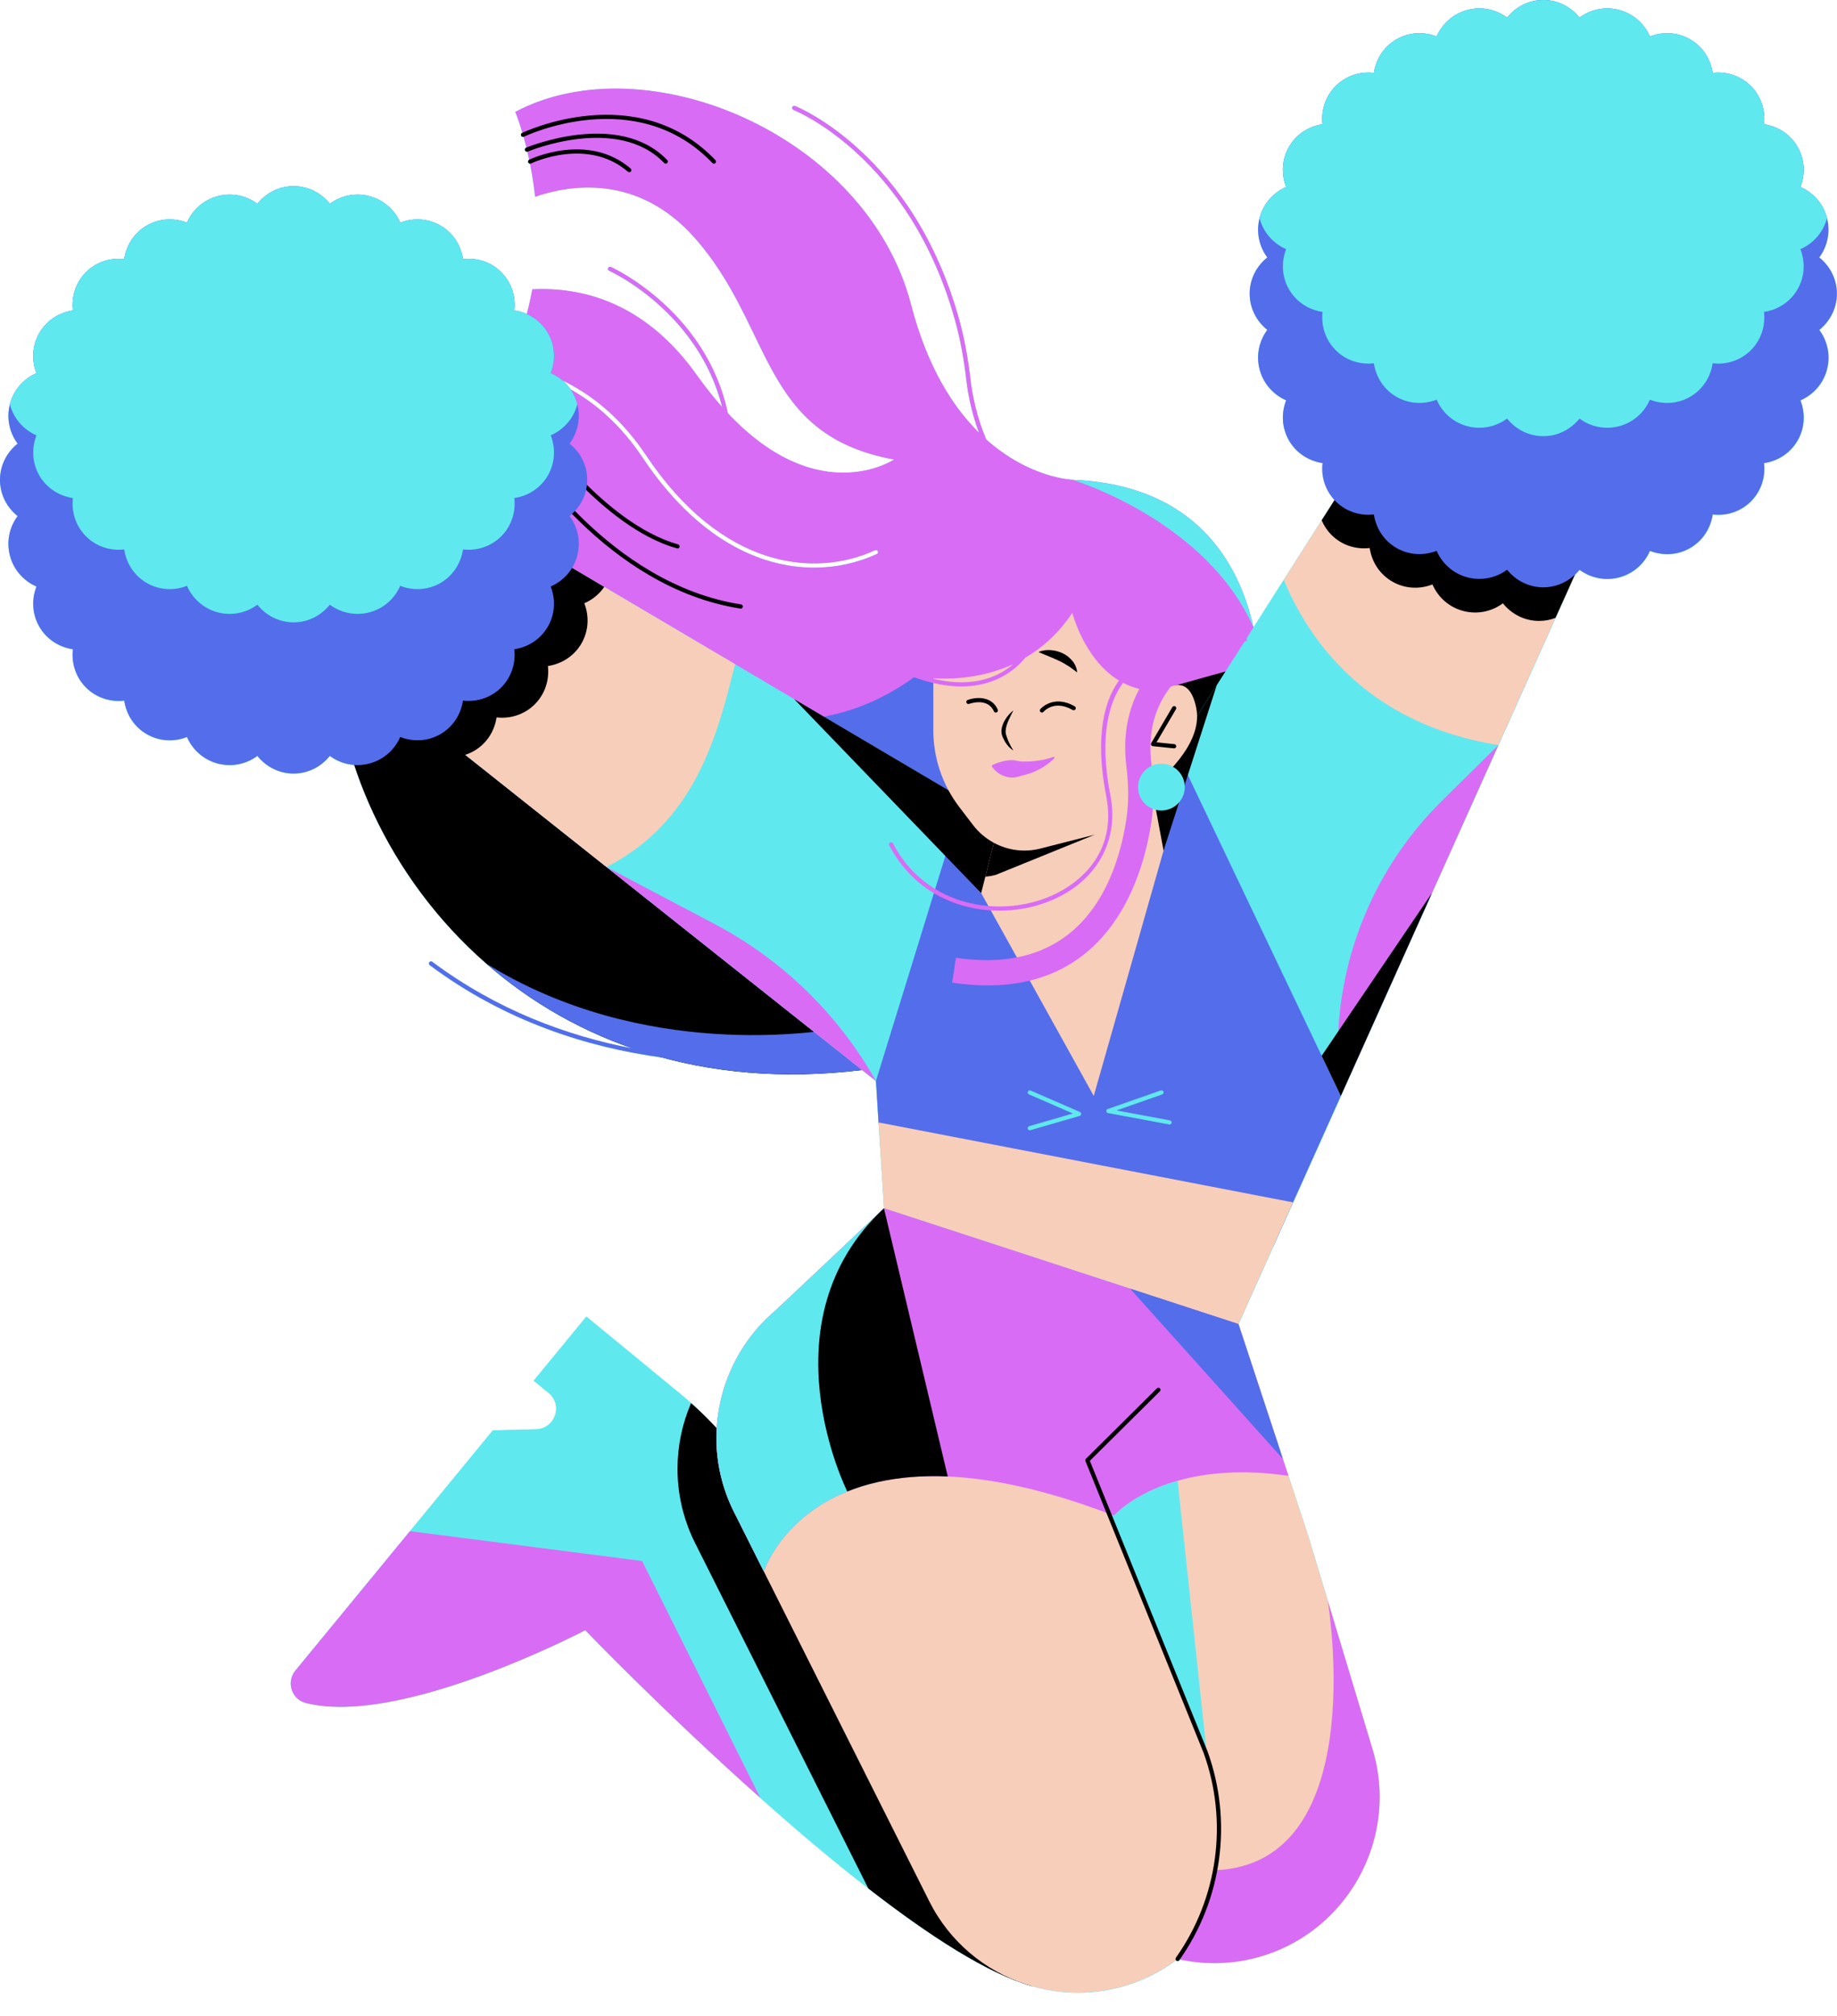
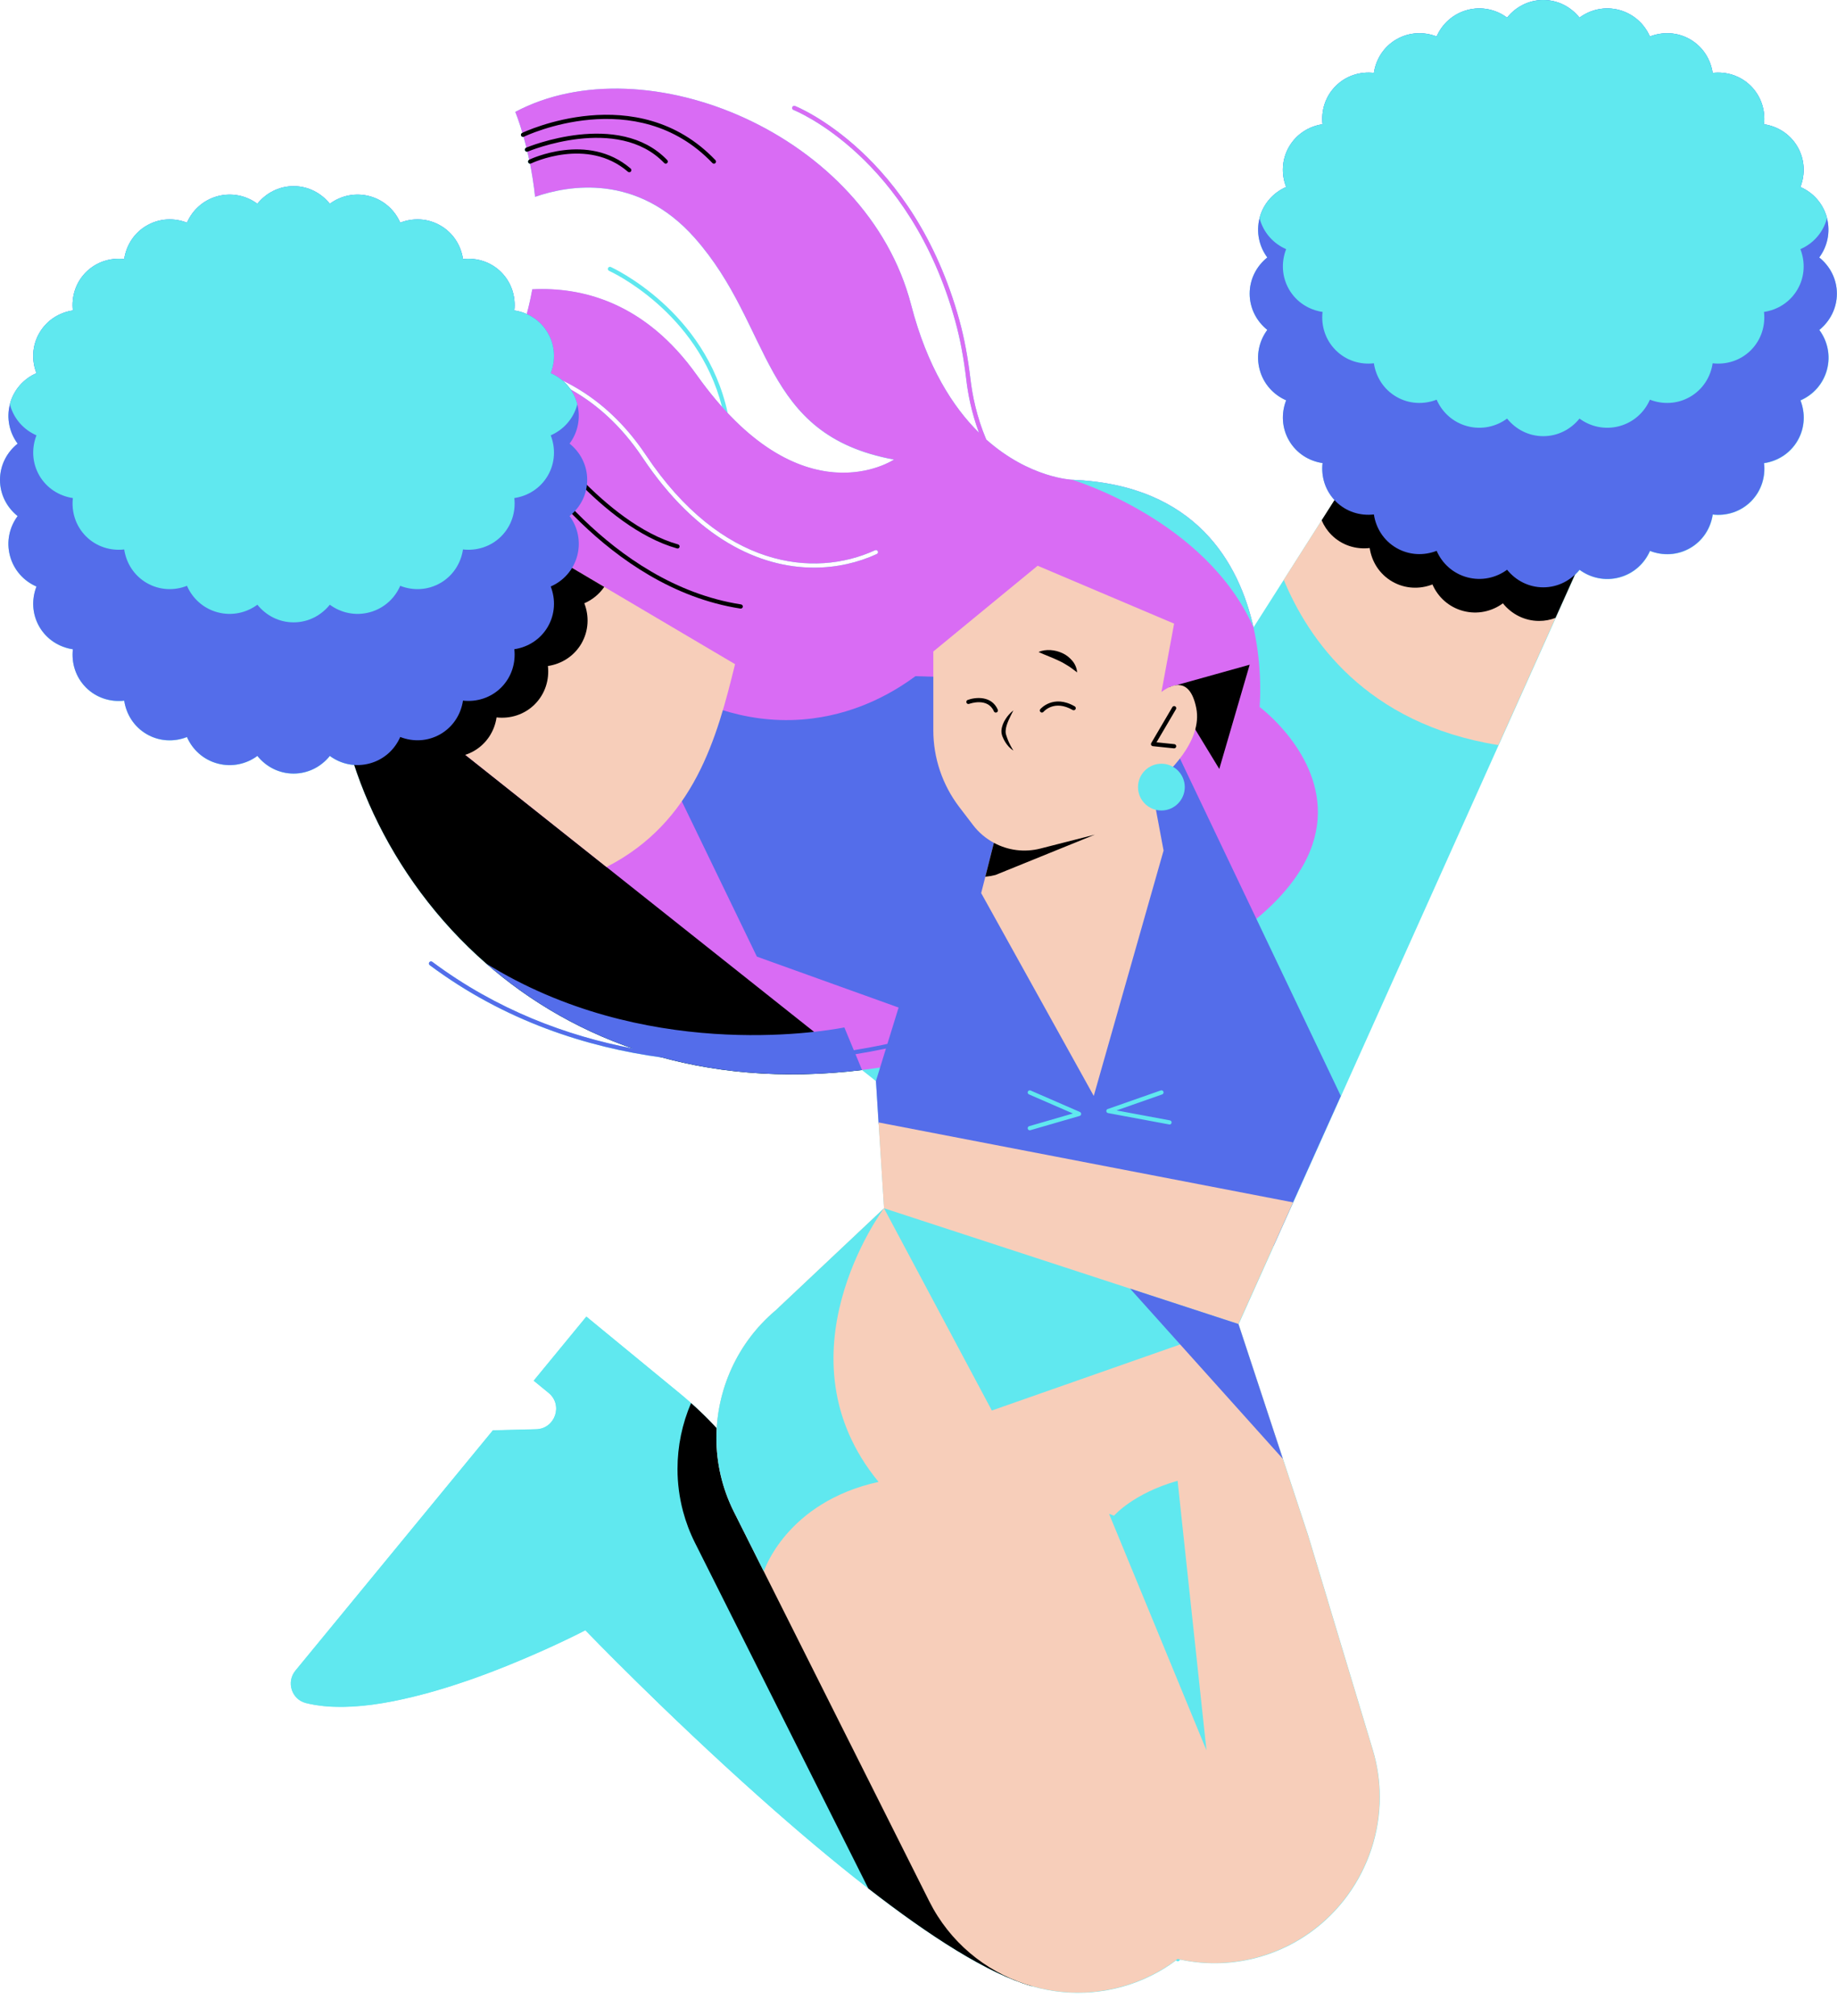
<svg xmlns="http://www.w3.org/2000/svg" height="480.1" preserveAspectRatio="xMidYMid meet" version="1.0" viewBox="-0.0 0.0 437.6 480.1" width="437.6" zoomAndPan="magnify">
  <g id="change1_1">
    <path d="M437.57,69.94c0-3.5-1.66-6.59-4.2-8.62c1.93-2.6,2.71-6.01,1.84-9.38c0-0.03-0.01-0.07-0.02-0.1 c-0.91-3.4-3.31-6-6.31-7.3c1.18-3.03,1.07-6.53-0.68-9.57c-1.76-3.05-4.76-4.9-7.99-5.38c0.37-3.24-0.64-6.61-3.12-9.1 c-2.49-2.49-5.87-3.5-9.11-3.13c-0.48-3.23-2.33-6.23-5.38-7.99c-3.03-1.75-6.54-1.86-9.57-0.68c-1.3-2.99-3.9-5.39-7.3-6.31 c-3.4-0.91-6.85-0.13-9.47,1.82c-2.04-2.54-5.12-4.2-8.63-4.2c-3.5,0-6.59,1.66-8.62,4.2c-2.63-1.95-6.08-2.73-9.48-1.82 c-3.4,0.92-6,3.32-7.3,6.31c-3.03-1.18-6.53-1.07-9.57,0.68c-3.05,1.76-4.9,4.76-5.38,7.99c-3.24-0.37-6.62,0.64-9.1,3.13 c-2.49,2.49-3.5,5.86-3.13,9.1c-3.23,0.48-6.23,2.33-7.99,5.38c-1.75,3.04-1.86,6.54-0.68,9.57c-3,1.3-5.4,3.9-6.31,7.3 c-0.01,0.03-0.02,0.07-0.02,0.1c-0.87,3.37-0.09,6.78,1.84,9.38c-2.54,2.03-4.2,5.12-4.2,8.62c0,3.51,1.66,6.59,4.2,8.63 c-1.95,2.62-2.73,6.07-1.82,9.47c0.91,3.4,3.31,6,6.31,7.3c-1.18,3.03-1.07,6.54,0.68,9.57c1.76,3.05,4.76,4.9,7.99,5.38 c-0.36,3.12,0.58,6.35,2.86,8.8l-3.07,4.82l-9.03,14.19l-7.21,11.33c-3.4-15.12-13.58-33.97-43.15-35.16c0,0-10.14-0.36-20.51-9.59 c-2.34-5.47-3.33-10.72-3.75-14.28c-0.62-5.3-1.49-9.91-2.65-14.12c-10.96-39.81-38.88-50.93-39.16-51.03 c-0.26-0.1-0.55,0.03-0.65,0.29s0.03,0.55,0.29,0.65c0.28,0.11,27.74,11.06,38.56,50.37c1.14,4.16,2,8.73,2.62,13.97 c0.38,3.19,1.21,7.7,3.01,12.53c-6.23-6.16-12.33-15.69-16.16-30.44c-10.55-40.68-63.32-62.47-94.3-45.96c0,0,0.76,1.82,1.7,4.98 c-0.03,0.02-0.07,0.03-0.08,0.04c-0.25,0.12-0.35,0.42-0.23,0.67c0.11,0.22,0.35,0.32,0.58,0.25c0.22,0.79,0.45,1.64,0.68,2.57 c-0.04,0.02-0.07,0.03-0.08,0.03c-0.25,0.11-0.37,0.4-0.27,0.66c0.1,0.23,0.34,0.33,0.57,0.28c0.15,0.62,0.29,1.25,0.43,1.92 c-0.24,0.12-0.34,0.42-0.22,0.67c0.08,0.17,0.25,0.26,0.42,0.27c0.48,2.37,0.91,5.02,1.21,7.89c7.99-2.77,24.33-5.66,38.01,9.77 c18.89,21.32,15.44,46.9,47.49,52.81c0,0-17.88,12.01-39.6-11.05c-5.24-24.53-27.6-34.71-27.86-34.83c-0.25-0.11-0.55,0-0.66,0.26 c-0.11,0.25,0,0.55,0.26,0.66c0.25,0.11,21.12,9.63,26.9,32.42c-1.98-2.22-3.99-4.73-6.01-7.58c-12.27-17.24-27.2-21.02-39.19-20.42 c-0.35,1.95-0.79,3.92-1.33,5.91c-0.94-0.42-1.93-0.72-2.95-0.87c0.37-3.25-0.64-6.62-3.12-9.11c-2.49-2.49-5.87-3.5-9.11-3.13 c-0.48-3.23-2.33-6.23-5.38-7.98c-3.04-1.76-6.54-1.87-9.57-0.68c-1.3-3-3.9-5.4-7.3-6.31c-3.4-0.91-6.85-0.13-9.47,1.81 c-2.04-2.54-5.12-4.2-8.63-4.2s-6.59,1.66-8.63,4.2c-2.62-1.94-6.07-2.72-9.47-1.81c-3.4,0.91-6,3.31-7.3,6.31 c-3.03-1.19-6.53-1.08-9.57,0.68c-3.05,1.75-4.9,4.75-5.38,7.98c-3.24-0.37-6.62,0.64-9.11,3.13c-2.48,2.49-3.49,5.86-3.12,9.11 c-3.23,0.48-6.23,2.33-7.99,5.38c-1.75,3.03-1.86,6.53-0.68,9.56c-3,1.3-5.4,3.9-6.31,7.3c-0.01,0.04-0.02,0.07-0.02,0.11 c-0.87,3.36-0.09,6.78,1.84,9.37c-2.54,2.03-4.2,5.12-4.2,8.63c0,3.5,1.66,6.59,4.2,8.62c-1.95,2.63-2.73,6.08-1.82,9.48 c0.91,3.4,3.31,6,6.31,7.3c-1.18,3.03-1.07,6.53,0.68,9.57c1.76,3.04,4.76,4.89,7.99,5.37c-0.37,3.25,0.64,6.62,3.12,9.11 c2.49,2.49,5.87,3.5,9.11,3.13c0.48,3.23,2.33,6.23,5.38,7.99c3.04,1.75,6.54,1.86,9.57,0.67c1.3,3,3.9,5.4,7.3,6.31 c3.4,0.91,6.85,0.13,9.47-1.81c2.04,2.54,5.12,4.2,8.63,4.2s6.59-1.66,8.63-4.2c1.67,1.24,3.69,2,5.81,2.15 c5.6,17.02,16.18,33.97,31.46,47.32c1.15,1,2.33,1.98,3.53,2.94c0.11,0.08,0.21,0.17,0.31,0.25c1.16,0.92,2.35,1.82,3.56,2.7 c0.15,0.11,0.29,0.22,0.44,0.32c1.21,0.87,2.44,1.71,3.69,2.53c0.15,0.1,0.3,0.2,0.45,0.29c1.28,0.83,2.58,1.63,3.91,2.41 c0.12,0.07,0.24,0.14,0.36,0.21c1.38,0.8,2.78,1.58,4.21,2.33c0.05,0.02,0.09,0.05,0.14,0.07c4.52,2.35,9.29,4.42,14.32,6.16 c-15.76-3.01-32.39-9.18-47.78-20.65c-0.22-0.17-0.53-0.12-0.7,0.1c-0.17,0.22-0.12,0.53,0.1,0.7c17.9,13.34,37.45,19.56,55.4,22 c0,0,0,0,0,0c5.17,1.4,10.58,2.46,16.23,3.13c0.15,0.02,0.29,0.04,0.44,0.05c0.73,0.08,1.47,0.16,2.21,0.23 c0.29,0.03,0.57,0.06,0.86,0.08c0.67,0.06,1.34,0.11,2.01,0.16c0.37,0.03,0.73,0.05,1.1,0.08c0.63,0.04,1.26,0.07,1.89,0.1 c0.43,0.02,0.86,0.04,1.29,0.06c0.59,0.02,1.19,0.04,1.79,0.06c0.48,0.01,0.96,0.02,1.44,0.03c0.57,0.01,1.14,0.01,1.72,0.01 c0.52,0,1.05-0.01,1.57-0.01c0.54-0.01,1.09-0.01,1.64-0.03c0.57-0.01,1.15-0.04,1.72-0.06c0.52-0.02,1.03-0.04,1.55-0.06 c0.63-0.03,1.26-0.07,1.9-0.11c0.48-0.03,0.95-0.06,1.43-0.09c0.73-0.05,1.46-0.12,2.19-0.18c0.4-0.04,0.79-0.06,1.18-0.1 c1.14-0.11,2.28-0.23,3.43-0.37l3.31,2.63l0.62,9.86l0.03,0.4l1.27,20.04l-25.9,24.4h-0.01c-8.37,7.09-13.32,17.32-13.94,28.02 c-1.93-2.1-3.96-4.12-6.11-6.02c-0.83-0.75-1.68-1.48-2.54-2.19l-22.41-18.42l-12.54,15.26l3.56,2.92c3.49,2.87,1.53,8.54-2.99,8.65 l-10.3,0.26l-19.75,24.03l-27.28,33.19c-2.23,2.7-0.93,6.84,2.46,7.71c0.59,0.15,1.19,0.27,1.81,0.38c0.17,0.03,0.34,0.06,0.51,0.09 c0.51,0.08,1.03,0.15,1.55,0.21c0.13,0.01,0.25,0.03,0.38,0.05c0.65,0.07,1.3,0.11,1.97,0.15c0.14,0.01,0.28,0.01,0.42,0.01 c0.56,0.02,1.12,0.03,1.69,0.03c0.17,0,0.34,0,0.51,0c0.7-0.01,1.41-0.03,2.13-0.07c0.01,0,0.01,0,0.02,0 c0.71-0.04,1.43-0.1,2.16-0.16c0.17-0.02,0.35-0.03,0.53-0.05c0.64-0.06,1.29-0.14,1.94-0.22c0.1-0.01,0.2-0.02,0.3-0.04 c0.76-0.1,1.52-0.22,2.28-0.34c0.15-0.02,0.29-0.05,0.44-0.08c0.64-0.11,1.28-0.22,1.93-0.35c0.17-0.03,0.33-0.06,0.5-0.1 c0.78-0.15,1.55-0.32,2.33-0.49c0.04-0.01,0.08-0.02,0.11-0.03c0.73-0.16,1.47-0.34,2.21-0.52c0.19-0.05,0.38-0.09,0.57-0.14 c0.69-0.17,1.37-0.35,2.06-0.53c0.09-0.03,0.19-0.05,0.28-0.07c0.77-0.21,1.54-0.43,2.31-0.65c0.18-0.05,0.37-0.11,0.55-0.16 c0.61-0.18,1.21-0.36,1.82-0.55c0.2-0.06,0.4-0.12,0.59-0.18c0.74-0.23,1.48-0.47,2.21-0.71c0.15-0.05,0.29-0.1,0.44-0.15 c0.6-0.2,1.19-0.4,1.79-0.6c0.24-0.08,0.49-0.17,0.73-0.25c0.56-0.2,1.12-0.39,1.67-0.59c0.17-0.06,0.35-0.12,0.52-0.19 c0.67-0.24,1.33-0.49,1.99-0.74c0.28-0.1,0.55-0.21,0.82-0.31c0.43-0.16,0.85-0.32,1.27-0.49c0.28-0.11,0.56-0.22,0.84-0.33 c0.6-0.23,1.19-0.47,1.77-0.7c0.3-0.12,0.6-0.24,0.9-0.37c0.33-0.14,0.67-0.27,0.99-0.41c0.33-0.14,0.65-0.27,0.97-0.4 c0.29-0.12,0.58-0.24,0.86-0.36c0.58-0.25,1.15-0.49,1.71-0.73c0.18-0.08,0.37-0.16,0.56-0.24c0.04-0.02,0.07-0.03,0.11-0.05 c0.31-0.14,0.62-0.27,0.92-0.4c0.14-0.06,0.27-0.12,0.41-0.18c0.62-0.27,1.22-0.54,1.8-0.8c0.03-0.01,0.05-0.02,0.08-0.03 c2.34-1.06,4.36-2.02,5.99-2.81c0.09-0.04,0.17-0.08,0.26-0.13c0.25-0.12,0.49-0.24,0.72-0.35c0.21-0.1,0.4-0.2,0.59-0.29 c0.11-0.05,0.21-0.11,0.31-0.16c0.26-0.13,0.49-0.25,0.71-0.36c0.04-0.02,0.08-0.04,0.12-0.06c0.24-0.12,0.45-0.23,0.64-0.33 c0,0,18.78,19.53,41.71,39.95c8.27,7.37,17.07,14.85,25.73,21.57c13.75,10.68,27.12,19.42,37.38,22.78c0.01,0,0.01,0,0.02,0.01 c0.53,0.17,1.06,0.34,1.58,0.49l0-0.01c9.2,2.63,19.36,1.98,28.53-2.62c2.06-1.03,3.97-2.23,5.76-3.56 c0.03,0.04,0.06,0.09,0.11,0.12c0.09,0.06,0.19,0.09,0.29,0.09c0.16,0,0.31-0.07,0.41-0.21c0.04-0.06,0.08-0.12,0.12-0.19 c6.28,1.34,12.95,1.19,19.51-0.78c17.03-5.14,28.08-20.92,28.08-37.89c0-3.75-0.54-7.56-1.67-11.32l-10.68-35.4 c-0.01-0.01-0.01-0.02,0-0.03l-0.02-0.07l-4.69-15.54l-0.02-0.06l-4.64-14.08l-1.33-4.04l-10.58-32.11l8.38-18.66l4.63-10.31 l11.38-25.35l21.7-48.31l0,0l15.83-35.25l13.61-30.3l4.63-10.3c0.39-0.36,0.76-0.75,1.09-1.16c2.62,1.94,6.07,2.72,9.47,1.81 c3.4-0.91,6-3.31,7.3-6.31c3.03,1.18,6.54,1.07,9.57-0.68c3.05-1.76,4.9-4.75,5.38-7.99c3.24,0.38,6.62-0.63,9.11-3.12 c2.48-2.49,3.49-5.86,3.12-9.11c3.23-0.48,6.23-2.33,7.99-5.38c1.75-3.03,1.86-6.54,0.68-9.57c3-1.3,5.4-3.9,6.31-7.3 s0.13-6.85-1.82-9.47C435.91,76.53,437.57,73.45,437.57,69.94z M153.89,108.42c17.96,26.88,39.96,29.31,54.56,22.63 c0.25-0.12,0.55-0.01,0.66,0.24c0.12,0.25,0.01,0.55-0.24,0.66c-4.42,2.03-9.51,3.24-14.94,3.24c-12.97,0.01-27.97-6.91-40.87-26.22 c-5.24-7.84-11.24-12.94-17.15-16.23c-0.56-0.82-1.24-1.53-1.99-2.16C140.73,93.85,147.82,99.33,153.89,108.42z" fill="#60E8EF" />
  </g>
  <g id="change1_2">
    <path d="M245.83,473.03c-10.45-2.92-24.51-12.03-38.98-23.27c-8.66-6.72-17.46-14.2-25.73-21.57 c-22.93-20.42-41.71-39.95-41.71-39.95c-6.61,3.39-45.59,22.66-66.58,17.33c-3.39-0.87-4.69-5.01-2.46-7.71l27.28-33.19l19.75-24.03 l10.3-0.26c4.52-0.11,6.48-5.78,2.99-8.65l-3.56-2.92l12.54-15.26l22.41,18.42c0.86,0.71,1.71,1.44,2.54,2.19 c3.76,3.33,7.2,6.98,10.29,10.9l19.33-4.53L245.83,473.03z" fill="#60E8EF" />
  </g>
  <g id="change2_1">
    <path d="M245.83,473.03c-10.45-2.92-24.51-12.03-38.98-23.27l-34.17-68.12l-7.12-14.19c-1.23-2.45-2.18-4.98-2.86-7.54 c-0.88-3.32-1.31-6.7-1.31-10.05c0-5.42,1.11-10.77,3.23-15.7c3.76,3.33,7.2,6.98,10.29,10.9l19.33-4.53L245.83,473.03z M205.35,254.83l-4.21-10.13l-28.51-68.52l-92.92-21.12c0.18,24.74,12.58,53.87,36.13,74.43 C136.95,247.93,167.04,259.49,205.35,254.83z" fill="inherit" />
  </g>
  <g id="change3_1">
    <path d="M230.69,249.63c-8.81,2.52-17.26,4.22-25.34,5.2l-60.87-48.34l-64.77-51.43c-0.02-1.61,0.02-3.2,0.11-4.76 c0.88-15.14,6.6-28.21,17.4-36.03c11.34-8.2,18.73-17.43,23.42-26.75c9.52,1.45,22.39,6.44,32.42,21.45 c12.9,19.31,27.9,26.23,40.87,26.22c5.43,0,10.52-1.21,14.94-3.24c0.25-0.11,0.36-0.41,0.24-0.66c-0.11-0.25-0.41-0.36-0.66-0.24 c-14.6,6.68-36.6,4.25-54.56-22.63c-10.12-15.15-23.08-20.29-32.79-21.84c2.88-5.96,4.67-11.94,5.7-17.69 c11.99-0.6,26.92,3.18,39.19,20.42c24.89,34.98,46.98,20.13,46.98,20.13c-32.05-5.91-28.6-31.49-47.49-52.81 c-13.68-15.43-30.02-12.54-38.01-9.77c-1.28-12.03-4.72-20.21-4.72-20.21c30.98-16.51,83.75,5.28,94.3,45.96 c3.83,14.76,9.93,24.29,16.16,30.44c-1.81-4.83-2.64-9.35-3.01-12.53c-0.62-5.25-1.47-9.81-2.62-13.97 c-10.82-39.3-38.28-50.26-38.56-50.37c-0.26-0.1-0.39-0.39-0.29-0.65s0.39-0.39,0.65-0.29c0.28,0.11,28.2,11.22,39.16,51.03 c1.16,4.21,2.02,8.82,2.65,14.12c0.42,3.56,1.42,8.81,3.75,14.28c10.36,9.23,20.51,9.59,20.51,9.59 c29.57,1.19,39.75,20.04,43.15,35.16c2.31,10.35,1.45,18.95,1.45,18.95S360.03,212.7,230.69,249.63z" fill="#D96CF4" />
  </g>
  <g id="change4_1">
    <path d="M180.3,227.83c-12.59-26.04-25.18-52.08-37.77-78.11c2.17,2.48,22.63,25.06,51.09,21.38 c11.21-1.45,19.57-6.45,24.45-10.06l26.81,0.81l10.57,92.98L180.3,227.83z M219.96,246.45c-0.2,0.06-6.48,2.05-16.57,3.67 l-2.25-5.42c-6.41,1.22-47.97,7.89-85.3-15.21c9.75,8.51,21.41,15.56,34.91,20.22c-15.76-3.01-32.39-9.18-47.78-20.65 c-0.22-0.17-0.53-0.12-0.7,0.1c-0.17,0.22-0.12,0.53,0.1,0.7c17.9,13.34,37.45,19.56,55.4,22c14.07,3.81,29.95,5.11,47.58,2.97 l-1.56-3.76c10.04-1.62,16.28-3.6,16.48-3.66c0.26-0.09,0.41-0.37,0.32-0.63C220.5,246.51,220.23,246.37,219.96,246.45z" fill="#546DEA" />
  </g>
  <g id="change2_2">
    <path d="M170.07,38.98c-0.13,0-0.26-0.05-0.36-0.15c-18.17-19.04-44.64-6.4-44.9-6.27c-0.25,0.12-0.55,0.02-0.67-0.23 c-0.12-0.25-0.02-0.55,0.23-0.67c0.27-0.13,27.39-13.09,46.06,6.48c0.19,0.2,0.18,0.52-0.02,0.71 C170.32,38.94,170.2,38.98,170.07,38.98z M158.93,38.84c0.2-0.19,0.21-0.51,0.02-0.71c-11.59-12.11-33.39-3.05-33.61-2.96 c-0.25,0.11-0.37,0.4-0.27,0.66c0.11,0.25,0.4,0.37,0.66,0.27c0.21-0.09,21.39-8.88,32.5,2.73c0.1,0.1,0.23,0.15,0.36,0.15 C158.71,38.98,158.83,38.94,158.93,38.84z M150.28,40.85c0.18-0.21,0.16-0.52-0.05-0.71c-10.22-8.79-24.02-2.18-24.16-2.11 c-0.25,0.12-0.35,0.42-0.23,0.67c0.12,0.25,0.42,0.35,0.67,0.23c0.13-0.06,13.36-6.39,23.07,1.97c0.09,0.08,0.21,0.12,0.33,0.12 C150.04,41.03,150.18,40.97,150.28,40.85z M176.95,144.52c0.04-0.27-0.15-0.53-0.42-0.57c-31.6-4.89-51.32-36.72-51.51-37.04 c-0.14-0.23-0.45-0.31-0.69-0.17c-0.24,0.14-0.31,0.45-0.17,0.69c0.2,0.33,20.15,32.55,52.22,37.51c0.03,0,0.05,0.01,0.08,0.01 C176.7,144.94,176.91,144.76,176.95,144.52z M161.87,130.28c0.08-0.27-0.08-0.54-0.34-0.62c-17.62-5-33.27-27.66-33.43-27.89 c-0.16-0.23-0.47-0.29-0.69-0.13c-0.23,0.16-0.29,0.47-0.13,0.69c0.16,0.23,16.01,23.19,33.98,28.28c0.05,0.01,0.09,0.02,0.14,0.02 C161.61,130.64,161.81,130.5,161.87,130.28z M297.69,158.31l-19.1,5.33l11.86,19.49L297.69,158.31z" fill="inherit" />
  </g>
  <g id="change1_3">
-     <path d="M389.65,104.61l-19.11,42.54l-13.61,30.3l-37.53,83.56l-11.38,25.35l-4.63,10.31l-8.38,18.66l-84.43-27.57 l-1.27-20.04l-0.03-0.4l-0.62-9.86l-3.31-2.63l-60.87-48.34l-64.77-51.43l-2.23-1.77l2.34-2.99l25.91-33.09l38.21,22.57l31.16,18.4 l14.1,8.33l40.2,23.74l28.48,16.82l2.93,1.73l1.8-2.83l11.99-18.84l0.58-0.92l4.89-7.68l9.78-15.36l8.75-13.74l7.21-11.33 l9.03-14.19l24.42-38.36L389.65,104.61z" fill="#60E8EF" />
-   </g>
+     </g>
  <g id="change5_1">
    <path d="M389.65,104.61l-19.11,42.54l-13.61,30.3c-31.63-5.05-45.34-25.37-51.12-39.35l9.03-14.19l24.42-38.36 L389.65,104.61z M143.94,139.78l-38.21-22.57l-28.25,36.08l33.36,26.48l33.64,26.72c20.97-10.74,26.34-30.9,30.62-48.31 L143.94,139.78z" fill="#F7CEBA" />
  </g>
  <g id="change2_3">
    <path d="M389.65,104.61l-19.11,42.54c-1.21,0.48-2.52,0.73-3.91,0.73c-3.5,0-6.59-1.66-8.62-4.19c-2.63,1.94-6.08,2.72-9.48,1.81 c-3.4-0.91-6-3.31-7.3-6.31c-3.03,1.18-6.53,1.07-9.57-0.68c-3.05-1.76-4.9-4.75-5.38-7.99c-3.24,0.38-6.62-0.63-9.1-3.12 c-1.04-1.04-1.81-2.22-2.34-3.49l24.42-38.36L389.65,104.61z M143.94,139.78l-38.21-22.57l-28.25,36.08l12.68,25.45l20.68,1.03 c0.71-0.23,1.4-0.53,2.07-0.92c3.05-1.76,4.9-4.76,5.38-7.99c3.24,0.37,6.62-0.64,9.11-3.13c2.48-2.49,3.49-5.86,3.12-9.11 c3.23-0.48,6.23-2.33,7.99-5.37c1.75-3.04,1.86-6.54,0.68-9.57C141.09,142.86,142.74,141.52,143.94,139.78z" fill="inherit" />
  </g>
  <g id="change4_2">
    <path d="M433.37,78.57c1.95,2.62,2.73,6.07,1.82,9.47s-3.31,6-6.31,7.3c1.18,3.03,1.07,6.54-0.68,9.57 c-1.76,3.05-4.76,4.9-7.99,5.38c0.37,3.25-0.64,6.62-3.12,9.11c-2.49,2.49-5.87,3.5-9.11,3.12c-0.48,3.24-2.33,6.23-5.38,7.99 c-3.03,1.75-6.54,1.86-9.57,0.68c-1.3,3-3.9,5.4-7.3,6.31c-3.4,0.91-6.85,0.13-9.47-1.81c-2.04,2.53-5.12,4.19-8.63,4.19 c-3.5,0-6.59-1.66-8.62-4.19c-2.63,1.94-6.08,2.72-9.48,1.81c-3.4-0.91-6-3.31-7.3-6.31c-3.03,1.18-6.53,1.07-9.57-0.68 c-3.05-1.76-4.9-4.75-5.38-7.99c-3.24,0.38-6.62-0.63-9.1-3.12c-2.49-2.49-3.5-5.86-3.13-9.11c-3.23-0.48-6.23-2.33-7.99-5.38 c-1.75-3.03-1.86-6.54-0.68-9.57c-3-1.3-5.4-3.9-6.31-7.3c-0.91-3.4-0.13-6.85,1.82-9.47c-2.54-2.04-4.2-5.12-4.2-8.63 c0-3.5,1.66-6.59,4.2-8.62c-1.93-2.6-2.71-6.01-1.84-9.38c0-0.03,0.01-0.07,0.02-0.1c0.91-3.4,3.31-6,6.31-7.3 c-1.18-3.03-1.07-6.53,0.68-9.57c1.76-3.05,4.76-4.9,7.99-5.38c-0.37-3.24,0.64-6.61,3.13-9.1c2.48-2.49,5.86-3.5,9.1-3.13 c0.48-3.23,2.33-6.23,5.38-7.99c3.04-1.75,6.54-1.86,9.57-0.68c1.3-2.99,3.9-5.39,7.3-6.31c3.4-0.91,6.85-0.13,9.48,1.82 c2.03-2.54,5.12-4.2,8.62-4.2c3.51,0,6.59,1.66,8.63,4.2c2.62-1.95,6.07-2.73,9.47-1.82c3.4,0.92,6,3.32,7.3,6.31 c3.03-1.18,6.54-1.07,9.57,0.68c3.05,1.76,4.9,4.76,5.38,7.99c3.24-0.37,6.62,0.64,9.11,3.13c2.48,2.49,3.49,5.86,3.12,9.1 c3.23,0.48,6.23,2.33,7.99,5.38c1.75,3.04,1.86,6.54,0.68,9.57c3,1.3,5.4,3.9,6.31,7.3c0.01,0.03,0.02,0.07,0.02,0.1 c0.87,3.37,0.09,6.78-1.84,9.38c2.54,2.03,4.2,5.12,4.2,8.62C437.57,73.45,435.91,76.53,433.37,78.57z M139.88,114.28 c0-3.51-1.66-6.6-4.2-8.63c1.93-2.59,2.71-6.01,1.84-9.37c0-0.04-0.01-0.07-0.02-0.11c-0.91-3.4-3.31-6-6.31-7.3 c1.18-3.03,1.07-6.53-0.68-9.56c-1.76-3.05-4.76-4.9-7.99-5.38c0.37-3.25-0.64-6.62-3.12-9.11c-2.49-2.49-5.87-3.5-9.11-3.13 c-0.48-3.23-2.33-6.23-5.38-7.98c-3.04-1.76-6.54-1.87-9.57-0.68c-1.3-3-3.9-5.4-7.3-6.31c-3.4-0.91-6.85-0.13-9.47,1.81 c-2.04-2.54-5.12-4.2-8.63-4.2s-6.59,1.66-8.63,4.2c-2.62-1.94-6.07-2.72-9.47-1.81c-3.4,0.91-6,3.31-7.3,6.31 c-3.03-1.19-6.53-1.08-9.57,0.68c-3.05,1.75-4.9,4.75-5.38,7.98c-3.24-0.37-6.62,0.64-9.11,3.13c-2.48,2.49-3.49,5.86-3.12,9.11 c-3.23,0.48-6.23,2.33-7.99,5.38c-1.75,3.03-1.86,6.53-0.68,9.56c-3,1.3-5.4,3.9-6.31,7.3c-0.01,0.04-0.02,0.07-0.02,0.11 c-0.87,3.36-0.09,6.78,1.84,9.37c-2.54,2.03-4.2,5.12-4.2,8.63c0,3.5,1.66,6.59,4.2,8.62c-1.95,2.63-2.73,6.08-1.82,9.48 c0.91,3.4,3.31,6,6.31,7.3c-1.18,3.03-1.07,6.53,0.68,9.57c1.76,3.04,4.76,4.89,7.99,5.37c-0.37,3.25,0.64,6.62,3.12,9.11 c2.49,2.49,5.87,3.5,9.11,3.13c0.48,3.23,2.33,6.23,5.38,7.99c3.04,1.75,6.54,1.86,9.57,0.67c1.3,3,3.9,5.4,7.3,6.31 c3.4,0.91,6.85,0.13,9.47-1.81c2.04,2.54,5.12,4.2,8.63,4.2s6.59-1.66,8.63-4.2c2.62,1.94,6.07,2.72,9.47,1.81 c3.4-0.91,6-3.31,7.3-6.31c3.03,1.19,6.53,1.08,9.57-0.67c3.05-1.76,4.9-4.76,5.38-7.99c3.24,0.37,6.62-0.64,9.11-3.13 c2.48-2.49,3.49-5.86,3.12-9.11c3.23-0.48,6.23-2.33,7.99-5.37c1.75-3.04,1.86-6.54,0.68-9.57c3-1.3,5.4-3.9,6.31-7.3 c0.91-3.4,0.13-6.85-1.82-9.48C138.22,120.87,139.88,117.78,139.88,114.28z M280.07,178.53l-0.38-0.8l-4.51,8.48l-0.51,0.97 l-0.07-0.05l-35.55-28.14l-9.65,31.26l-20.74,67.21l0.62,9.86l0.03,0.4l94.08,28.95l4.63-10.31l11.38-25.35L280.07,178.53z" fill="#546DEA" />
  </g>
  <g id="change1_4">
    <path d="M435.21,51.94c0,0.03-0.01,0.07-0.02,0.1c-0.91,3.4-3.31,6-6.31,7.3c1.18,3.03,1.07,6.54-0.68,9.57 c-1.76,3.05-4.76,4.9-7.99,5.38c0.37,3.25-0.64,6.62-3.12,9.11c-2.49,2.49-5.87,3.5-9.11,3.12c-0.48,3.24-2.33,6.23-5.38,7.99 c-3.03,1.75-6.54,1.86-9.57,0.68c-1.3,3-3.9,5.4-7.3,6.31c-3.4,0.91-6.85,0.13-9.47-1.81c-2.04,2.53-5.12,4.19-8.63,4.19 c-3.5,0-6.59-1.66-8.62-4.19c-2.63,1.94-6.08,2.72-9.48,1.81c-3.4-0.91-6-3.31-7.3-6.31c-3.03,1.18-6.53,1.07-9.57-0.68 c-3.05-1.76-4.9-4.75-5.38-7.99c-3.24,0.38-6.62-0.63-9.1-3.12c-2.49-2.49-3.5-5.86-3.13-9.11c-3.23-0.48-6.23-2.33-7.99-5.38 c-1.75-3.03-1.86-6.54-0.68-9.57c-3-1.3-5.4-3.9-6.31-7.3c-0.01-0.03-0.02-0.07-0.02-0.1c0-0.03,0.01-0.07,0.02-0.1 c0.91-3.4,3.31-6,6.31-7.3c-1.18-3.03-1.07-6.53,0.68-9.57c1.76-3.05,4.76-4.9,7.99-5.38c-0.37-3.24,0.64-6.61,3.13-9.1 c2.48-2.49,5.86-3.5,9.1-3.13c0.48-3.23,2.33-6.23,5.38-7.99c3.04-1.75,6.54-1.86,9.57-0.68c1.3-2.99,3.9-5.39,7.3-6.31 c3.4-0.91,6.85-0.13,9.48,1.82c2.03-2.54,5.12-4.2,8.62-4.2c3.51,0,6.59,1.66,8.63,4.2c2.62-1.95,6.07-2.73,9.47-1.82 c3.4,0.92,6,3.32,7.3,6.31c3.03-1.18,6.54-1.07,9.57,0.68c3.05,1.76,4.9,4.76,5.38,7.99c3.24-0.37,6.62,0.64,9.11,3.13 c2.48,2.49,3.49,5.86,3.12,9.1c3.23,0.48,6.23,2.33,7.99,5.38c1.75,3.04,1.86,6.54,0.68,9.57c3,1.3,5.4,3.9,6.31,7.3 C435.2,51.87,435.21,51.91,435.21,51.94z M131.19,88.87c1.18-3.03,1.07-6.53-0.68-9.56c-1.76-3.05-4.76-4.9-7.99-5.38 c0.37-3.25-0.64-6.62-3.12-9.11c-2.49-2.49-5.87-3.5-9.11-3.13c-0.48-3.23-2.33-6.23-5.38-7.98c-3.04-1.76-6.54-1.87-9.57-0.68 c-1.3-3-3.9-5.4-7.3-6.31c-3.4-0.91-6.85-0.13-9.47,1.81c-2.04-2.54-5.12-4.2-8.63-4.2s-6.59,1.66-8.63,4.2 c-2.62-1.94-6.07-2.72-9.47-1.81c-3.4,0.91-6,3.31-7.3,6.31c-3.03-1.19-6.53-1.08-9.57,0.68c-3.05,1.75-4.9,4.75-5.38,7.98 c-3.24-0.37-6.62,0.64-9.11,3.13c-2.48,2.49-3.49,5.86-3.12,9.11c-3.23,0.48-6.23,2.33-7.99,5.38c-1.75,3.03-1.86,6.53-0.68,9.56 c-3,1.3-5.4,3.9-6.31,7.3c-0.01,0.04-0.02,0.07-0.02,0.11c0,0.03,0.01,0.07,0.02,0.1c0.91,3.4,3.31,6,6.31,7.3 c-1.18,3.03-1.07,6.53,0.68,9.57c1.76,3.04,4.76,4.89,7.99,5.37c-0.37,3.25,0.64,6.62,3.12,9.11c2.49,2.49,5.87,3.5,9.11,3.13 c0.48,3.23,2.33,6.23,5.38,7.99c3.04,1.75,6.54,1.86,9.57,0.67c1.3,3,3.9,5.4,7.3,6.31c3.4,0.91,6.85,0.13,9.47-1.81 c2.04,2.54,5.12,4.2,8.63,4.2s6.59-1.66,8.63-4.2c2.62,1.94,6.07,2.72,9.47,1.81c3.4-0.91,6-3.31,7.3-6.31 c3.03,1.19,6.53,1.08,9.57-0.67c3.05-1.76,4.9-4.76,5.38-7.99c3.24,0.37,6.62-0.64,9.11-3.13c2.48-2.49,3.49-5.86,3.12-9.11 c3.23-0.48,6.23-2.33,7.99-5.37c1.75-3.04,1.86-6.54,0.68-9.57c3-1.3,5.4-3.9,6.31-7.3c0.01-0.03,0.02-0.07,0.02-0.1 c0-0.04-0.01-0.07-0.02-0.11C136.59,92.77,134.19,90.17,131.19,88.87z" fill="#60E8EF" />
  </g>
  <g id="change2_4">
-     <path d="M229.4,190.25l28.48,16.82l-24.15,5.63l-44.53-46.19L229.4,190.25z M280.07,178.53l-4.89,7.68l-0.58,0.92l-11.99,18.84 l14.57-3.4l12.67-39.4L280.07,178.53z" fill="inherit" />
-   </g>
+     </g>
  <g id="change5_2">
    <path d="M274.35,187.44l2.83,15.13l-16.63,58.44l-26.82-48.31l0.99-3.9l2.04-8.07c-1.89-1.02-3.59-2.43-4.95-4.21 l-3.31-4.33c-4-5.25-6.17-11.66-6.17-18.26v-18.77l16.14-13.27l8.71-7.15l32.51,13.79l-3.02,16.28c2.11-1.6,6.74-4.05,8.3,3.85 C286.5,176.41,278.46,184.08,274.35,187.44z" fill="#F7CEBA" />
  </g>
  <g id="change2_5">
    <path d="M280.19,177.78c-0.03,0.26-0.24,0.45-0.5,0.45c-0.02,0-0.04,0-0.05,0l-5.02-0.52c-0.17-0.02-0.32-0.12-0.39-0.27 c-0.08-0.15-0.07-0.33,0.02-0.48l5.02-8.55c0.14-0.24,0.45-0.32,0.68-0.18c0.24,0.14,0.32,0.45,0.18,0.68l-4.63,7.88l4.25,0.44 C280.02,177.26,280.22,177.5,280.19,177.78z M247.82,168.89c-0.18,0.21-0.15,0.52,0.06,0.7c0.09,0.08,0.21,0.12,0.32,0.12 c0.14,0,0.28-0.06,0.38-0.18c0.1-0.12,2.57-2.95,6.94-0.44c0.24,0.14,0.54,0.06,0.68-0.18c0.14-0.24,0.05-0.54-0.18-0.68 C250.91,165.28,247.85,168.85,247.82,168.89z M236.76,169.41c0.08,0.19,0.27,0.3,0.46,0.3c0.07,0,0.13-0.01,0.2-0.04 c0.25-0.11,0.37-0.4,0.26-0.66c-1.46-3.37-5.32-2.99-7.16-2.31c-0.26,0.09-0.39,0.38-0.3,0.64c0.09,0.26,0.38,0.39,0.64,0.3 C231.04,167.57,235.31,166.06,236.76,169.41z M238.83,175.48c0.18,0.43,0.38,0.86,0.64,1.26c0.5,0.79,1.13,1.52,1.93,2 c-0.5-0.77-0.9-1.56-1.24-2.36c-0.16-0.4-0.32-0.8-0.44-1.22c-0.15-0.41-0.18-0.73-0.16-1.14c0.04-0.78,0.32-1.6,0.66-2.4 c0.34-0.8,0.76-1.59,1.18-2.42c-0.74,0.56-1.36,1.26-1.86,2.05c-0.51,0.79-0.9,1.69-0.98,2.71c-0.02,0.25,0.01,0.52,0.05,0.78 C238.67,175.01,238.73,175.28,238.83,175.48z M254.4,158.56c0.73,0.43,1.36,0.99,2.19,1.58c-0.08-0.98-0.47-1.96-1.12-2.73 c-0.64-0.77-1.45-1.43-2.36-1.84c-0.9-0.43-1.87-0.67-2.84-0.74c-0.97-0.05-1.96,0.04-2.87,0.46c1.79,0.81,3.37,1.36,4.85,2.08 C253,157.71,253.69,158.12,254.4,158.56z M236.76,200.73l-2.04,8.07c0.81-0.07,1.61-0.21,2.41-0.41l23.68-9.61l-12.96,3.31 C244.04,203.07,240.09,202.53,236.76,200.73z" fill="inherit" />
  </g>
  <g id="change3_2">
-     <path d="M251.13,180.6c-0.92,0.99-2.03,1.74-3.2,2.43c-0.59,0.33-1.21,0.61-1.85,0.89c-0.64,0.24-1.3,0.46-1.97,0.63 c-0.67,0.18-1.35,0.38-2.05,0.54c-0.7,0.14-1.42,0.15-2.11-0.04c-1.38-0.34-2.7-1.08-3.64-2.46c-0.08-0.12-0.05-0.28,0.07-0.36 c0.01,0,0.01-0.01,0.02-0.01l0.02-0.01c0.77-0.42,1.42-0.58,2.05-0.78c0.63-0.19,1.21-0.27,1.79-0.36c0.57-0.06,1.12-0.05,1.69,0.07 c0.57,0.11,1.15,0.24,1.74,0.24c1.17,0.03,2.36-0.06,3.57-0.23c1.22-0.14,2.43-0.46,3.63-0.87l0.02-0.01 c0.11-0.04,0.22,0.02,0.26,0.13C251.19,180.47,251.18,180.55,251.13,180.6z" fill="#D96CF4" />
-   </g>
+     </g>
  <g id="change5_3">
    <path d="M308.02,286.36l-4.63,10.31l-8.38,18.66l-84.43-27.57l-1.27-20.04l-0.03-0.4L308.02,286.36z M326.97,416.66 l-10.68-35.4c-0.01-0.01-0.01-0.02,0-0.03l-0.02-0.07l-4.69-15.54l-0.02-0.06l-4.64-14.08l-11.91-36.15l-58.74,20.6l-25.69-48.17 l-25.9,24.4h-0.01c-8.97,7.59-14.01,18.79-14.01,30.31c0,5.93,1.34,11.95,4.17,17.59l7.12,14.19l39.41,78.56 c9.74,19.41,33.59,27.33,53,17.59c2.21-1.11,4.26-2.4,6.16-3.85c6.43,1.46,13.3,1.35,20.04-0.68c17.03-5.14,28.08-20.92,28.08-37.89 C328.64,424.23,328.1,420.42,326.97,416.66z" fill="#F7CEBA" />
  </g>
  <g id="change3_3">
-     <path d="M280.48,352.68c-10.56,3-15.1,8.3-15.1,8.3c-0.4-0.15-0.8-0.31-1.19-0.45c0,0,0,0,0-0.01 c-15.46-5.86-28.11-8.43-38.45-8.88c-6.32-0.27-11.77,0.25-16.46,1.29c-2.73,0.6-5.2,1.38-7.43,2.29h-0.01 c-15.85,6.4-19.89,19.03-19.89,19.03l-7.12-14.19c-2.83-5.64-4.17-11.66-4.17-17.59c0-11.52,5.04-22.72,14.01-30.31h0.01 l25.89-24.39c0.01-0.01,0.01-0.01,0.01-0.01l26.11,8.52l32.51,10.62l25.81,8.43l10.58,32.11l1.33,4.04 C295.64,349.86,286.94,350.84,280.48,352.68z M152.95,371.77l-55.3-7.1l-17.47,21.26l-9.81,11.93c-2.23,2.7-0.93,6.84,2.46,7.71 c14.92,3.79,38.92-4.85,53.93-11.38c6.11-2.66,10.74-4.97,12.65-5.95c0,0,18.78,19.53,41.71,39.95l-28.16-56.42H152.95z M319.4,261.01l37.53-83.56l-13.51,13.35C324.85,209.15,315.96,235.14,319.4,261.01L319.4,261.01z M208.66,257.46L208.66,257.46 c-8.97-15.92-22.33-28.91-38.5-37.43l-25.68-13.54l60.87,48.34L208.66,257.46z M316.29,381.26c0.44,2.72,9.84,62.7-26.83,64.16 c0,0-1.51,11.39-8.94,21.13c6.43,1.46,13.3,1.35,20.04-0.68c17.03-5.14,28.08-20.92,28.08-37.89c0-3.75-0.54-7.56-1.67-11.32 L316.29,381.26z M145.11,64.47c0.3,0.13,30.05,13.67,28.3,47.26c-0.01,0.28,0.2,0.51,0.47,0.53c0.01,0,0.02,0,0.03,0 c0.26,0,0.48-0.21,0.5-0.47c1.78-34.29-28.59-48.09-28.89-48.23c-0.25-0.11-0.55,0-0.66,0.26 C144.74,64.07,144.85,64.36,145.11,64.47z M217.28,160.06l-8.62-10.64l34.18-20.94l44.17,15.57l-3.87,8.03 c6.46-3.98,12.58-5.28,12.71-5.31l1.19,5.88c-1.05,0.22-25.67,5.55-22.76,29.26c0.63,5.11,0.62,9.68-0.02,13.97 c-1.84,12.22-9.26,38.81-38.98,38.81c-2.64,0-5.45-0.21-8.46-0.66l0.89-5.93c30.32,4.53,38.47-18.8,40.62-33.11 c0.56-3.75,0.56-7.78,0-12.35c-0.94-7.65,0.48-13.74,3.08-18.57c-1.4-0.33-2.69-0.83-3.88-1.45c-3.1,4.24-5.88,12.23-3.01,26.88 c2.23,11.42-3.97,21.47-15.81,25.61c-3.33,1.16-6.95,1.78-10.62,1.78c-10.11,0-20.59-4.68-26.25-15.55 c-0.13-0.25-0.03-0.55,0.21-0.67c0.24-0.13,0.55-0.03,0.67,0.21c7.45,14.3,23.57,17.51,35.65,13.28 c9.02-3.16,17.74-11.25,15.16-24.47c-2.93-14.97-0.18-23.19,3.02-27.61c-8.3-5.03-11.11-16.12-11.11-16.12 c-3.28,4.93-7.18,8.34-11.21,10.69c-1.56,1.91-4.21,4.34-8.28,5.73c-2.16,0.74-4.48,1.11-6.94,1.11c-5.42,0-11.56-1.79-18.34-5.34 c-0.24-0.13-0.34-0.43-0.21-0.68c0.13-0.24,0.43-0.34,0.68-0.21C213.27,158.38,215.3,159.3,217.28,160.06z M221.78,161.51 c5.17,1.33,9.8,1.32,13.84-0.05c2.4-0.82,4.28-2.03,5.72-3.27C233.74,161.69,226.14,161.84,221.78,161.51z" fill="#D96CF4" />
-   </g>
+     </g>
  <g id="change4_3">
    <path d="M305.59,347.44L269.2,306.9l25.81,8.43L305.59,347.44z" fill="#546DEA" />
  </g>
  <g id="change1_5">
    <path d="M209.28,352.92v0.01c-22.07,4.87-27.33,21.32-27.33,21.32l-7.12-14.19c-2.83-5.64-4.17-11.66-4.17-17.59 c0-11.52,5.04-22.72,14.01-30.31h0.01l25.89-24.39C210.03,288.5,184.66,322.99,209.28,352.92z M255.45,114.27 c0,0,31.76,9.51,43.15,35.16C295.2,134.31,285.02,115.46,255.45,114.27z M271.09,187.46c0-3.08,2.5-5.57,5.57-5.57 c3.08,0,5.57,2.5,5.57,5.57c0,3.08-2.5,5.57-5.57,5.57C273.59,193.04,271.09,190.54,271.09,187.46z M280.52,352.67 c-0.01,0-0.03,0-0.04,0.01c-10.56,3-15.1,8.3-15.1,8.3c-0.4-0.15-0.8-0.31-1.19-0.45l23.21,56.34L280.52,352.67z M278.6,267.82 c0.24,0,0.45-0.17,0.49-0.41c0.05-0.27-0.13-0.53-0.4-0.58l-12.72-2.37l10.87-3.81c0.26-0.09,0.4-0.38,0.31-0.64 s-0.38-0.4-0.64-0.31l-12.64,4.43c-0.21,0.07-0.35,0.28-0.33,0.51c0.02,0.23,0.18,0.41,0.41,0.45l14.56,2.71 C278.53,267.82,278.57,267.82,278.6,267.82z M257.25,264.83l-11.74-5.11c-0.25-0.11-0.55,0.01-0.66,0.26 c-0.11,0.25,0.01,0.55,0.26,0.66l10.47,4.55l-10.41,3.02c-0.26,0.08-0.42,0.35-0.34,0.62c0.06,0.22,0.26,0.36,0.48,0.36 c0.05,0,0.09-0.01,0.14-0.02l11.74-3.4c0.2-0.06,0.35-0.24,0.36-0.45C257.56,265.11,257.44,264.92,257.25,264.83z" fill="#60E8EF" />
  </g>
  <g id="change2_6">
-     <path d="M225.77,351.64h-0.03c-6.32-0.27-11.77,0.25-16.46,1.29c-2.73,0.6-5.2,1.38-7.43,2.29h-0.01c0,0-20.35-40.42,8.73-67.45 L225.77,351.64z M341.1,212.7l-26.26,38.75l4.56,9.56L341.1,212.7z M280.93,466.84c10.23-14.46,12.75-33.03,6.73-49.71l-28.04-69.22 l16.68-16.55c0.2-0.19,0.2-0.51,0-0.71c-0.19-0.2-0.51-0.2-0.71,0l-16.91,16.78c-0.14,0.14-0.19,0.36-0.11,0.54l28.15,69.51 c5.9,16.35,3.43,34.59-6.61,48.78c-0.16,0.23-0.11,0.54,0.12,0.7c0.09,0.06,0.19,0.09,0.29,0.09 C280.68,467.05,280.83,466.98,280.93,466.84z" fill="inherit" />
-   </g>
+     </g>
</svg>